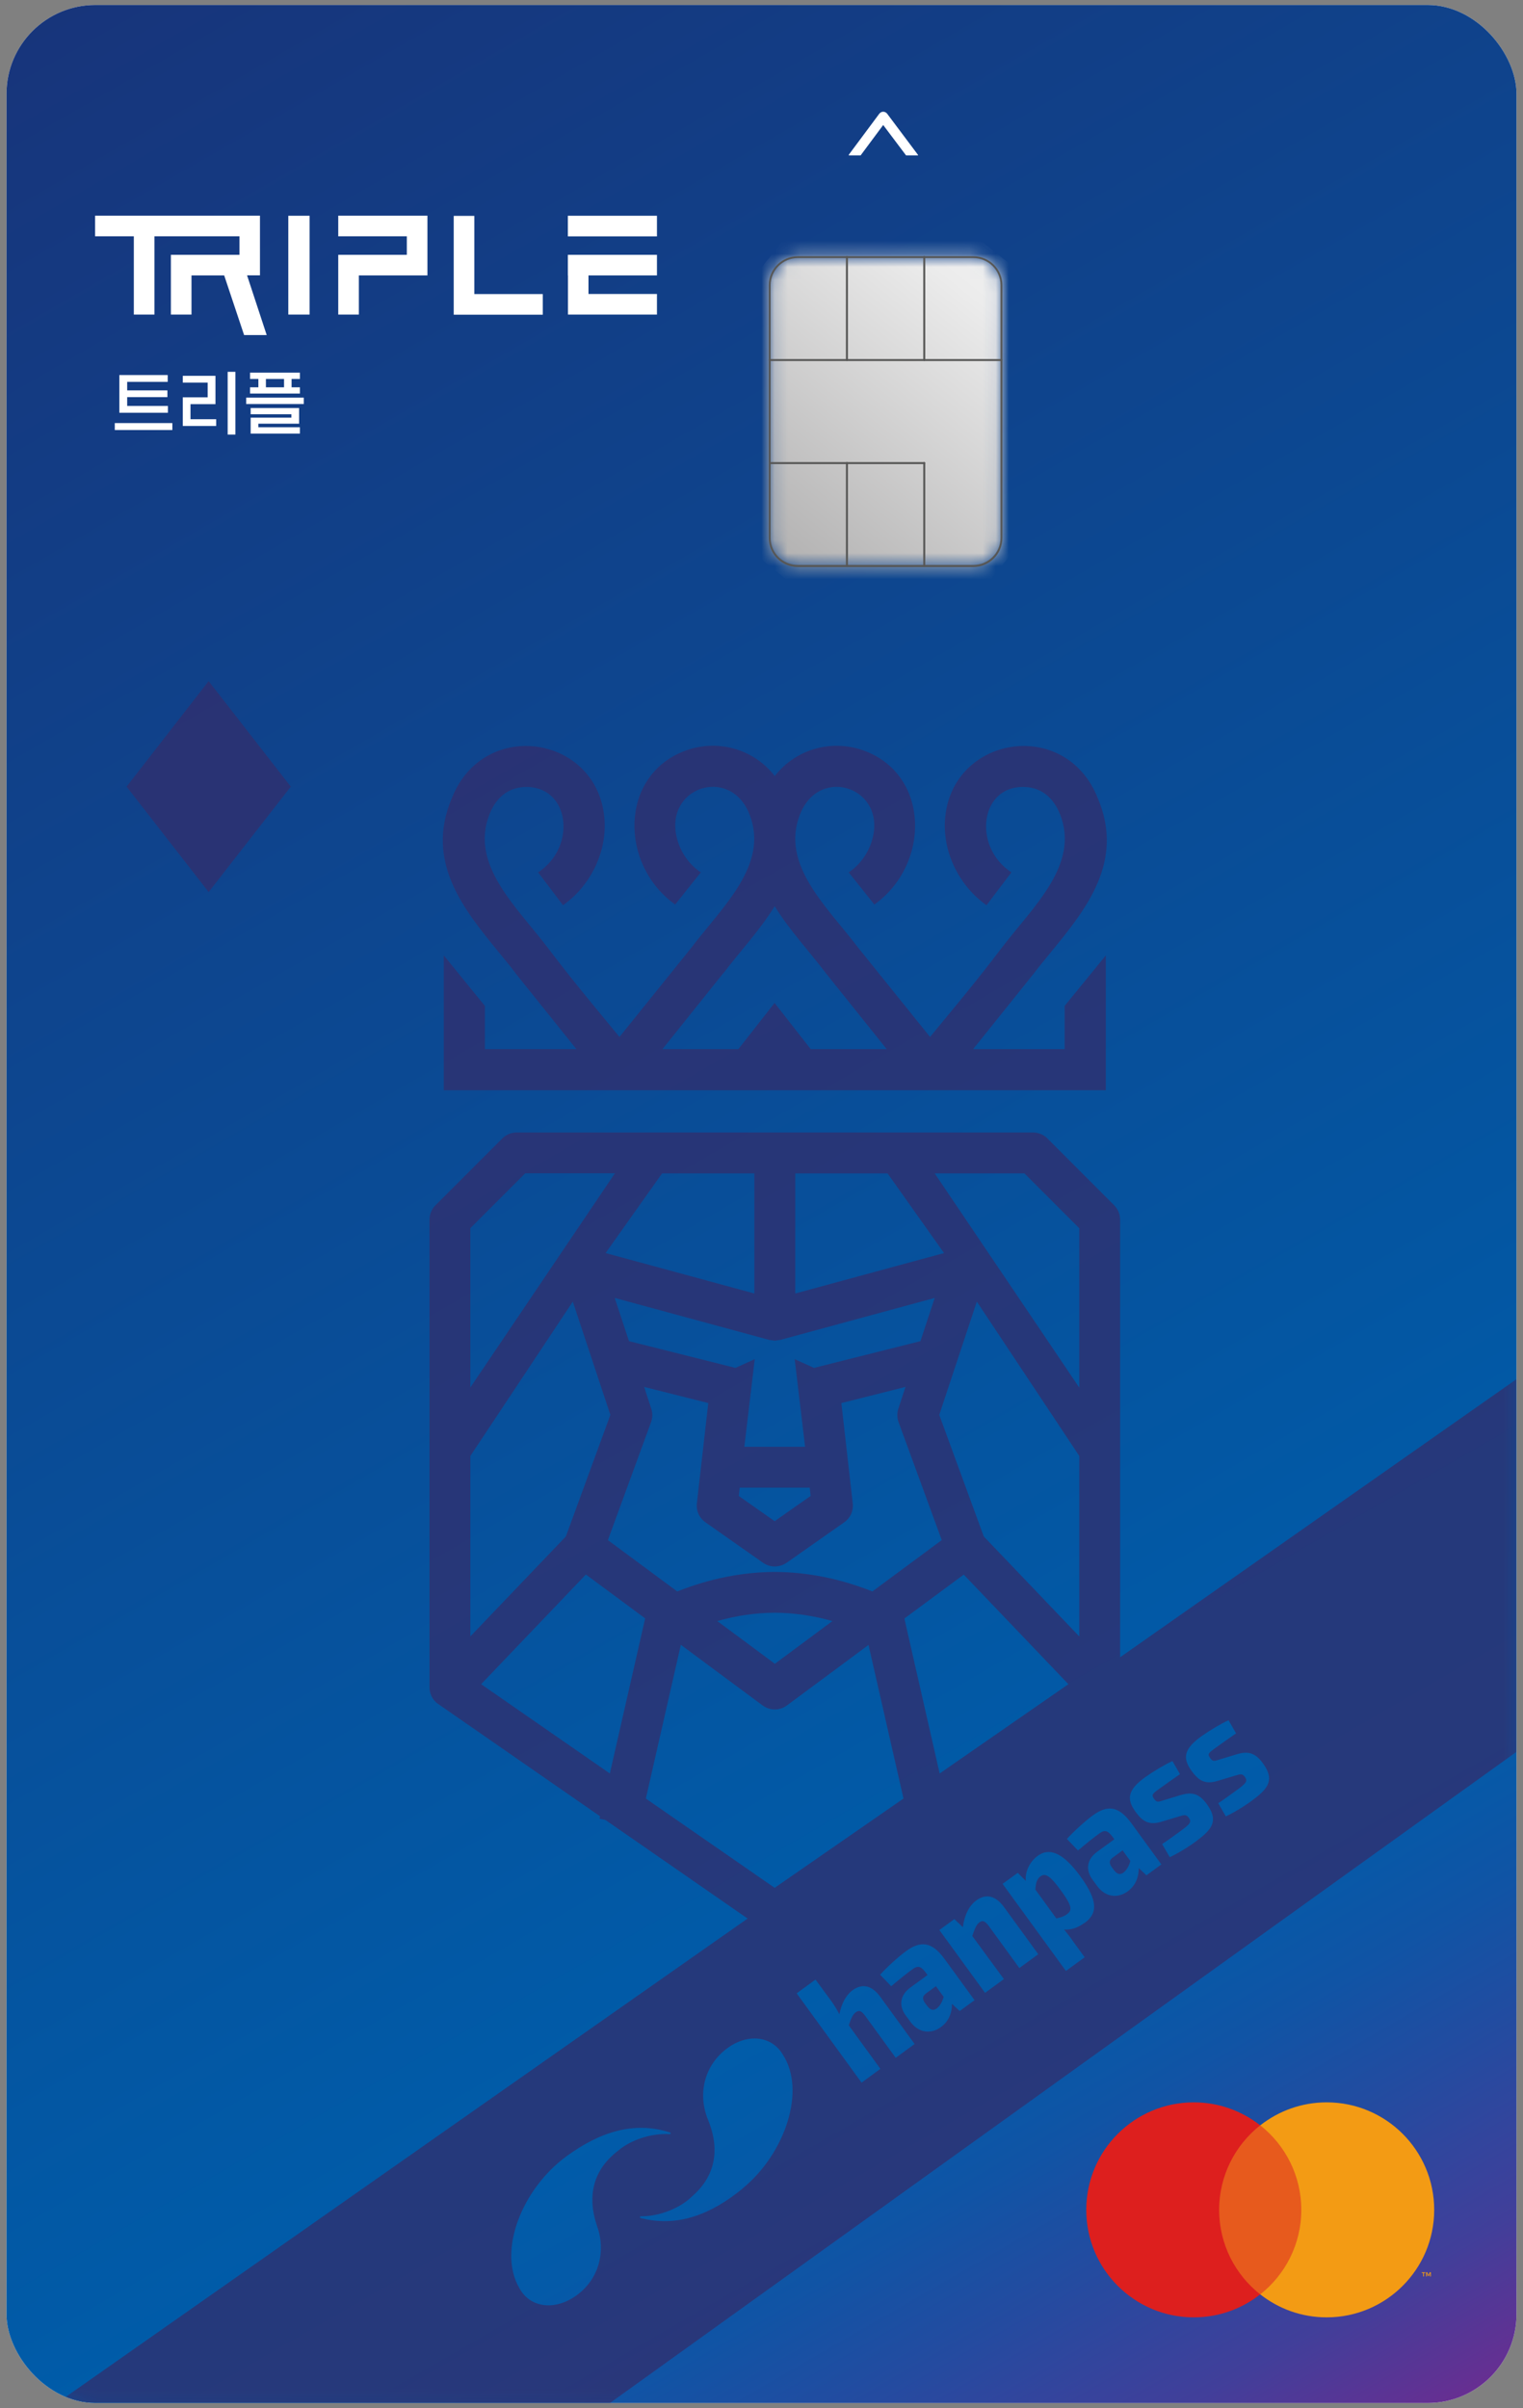
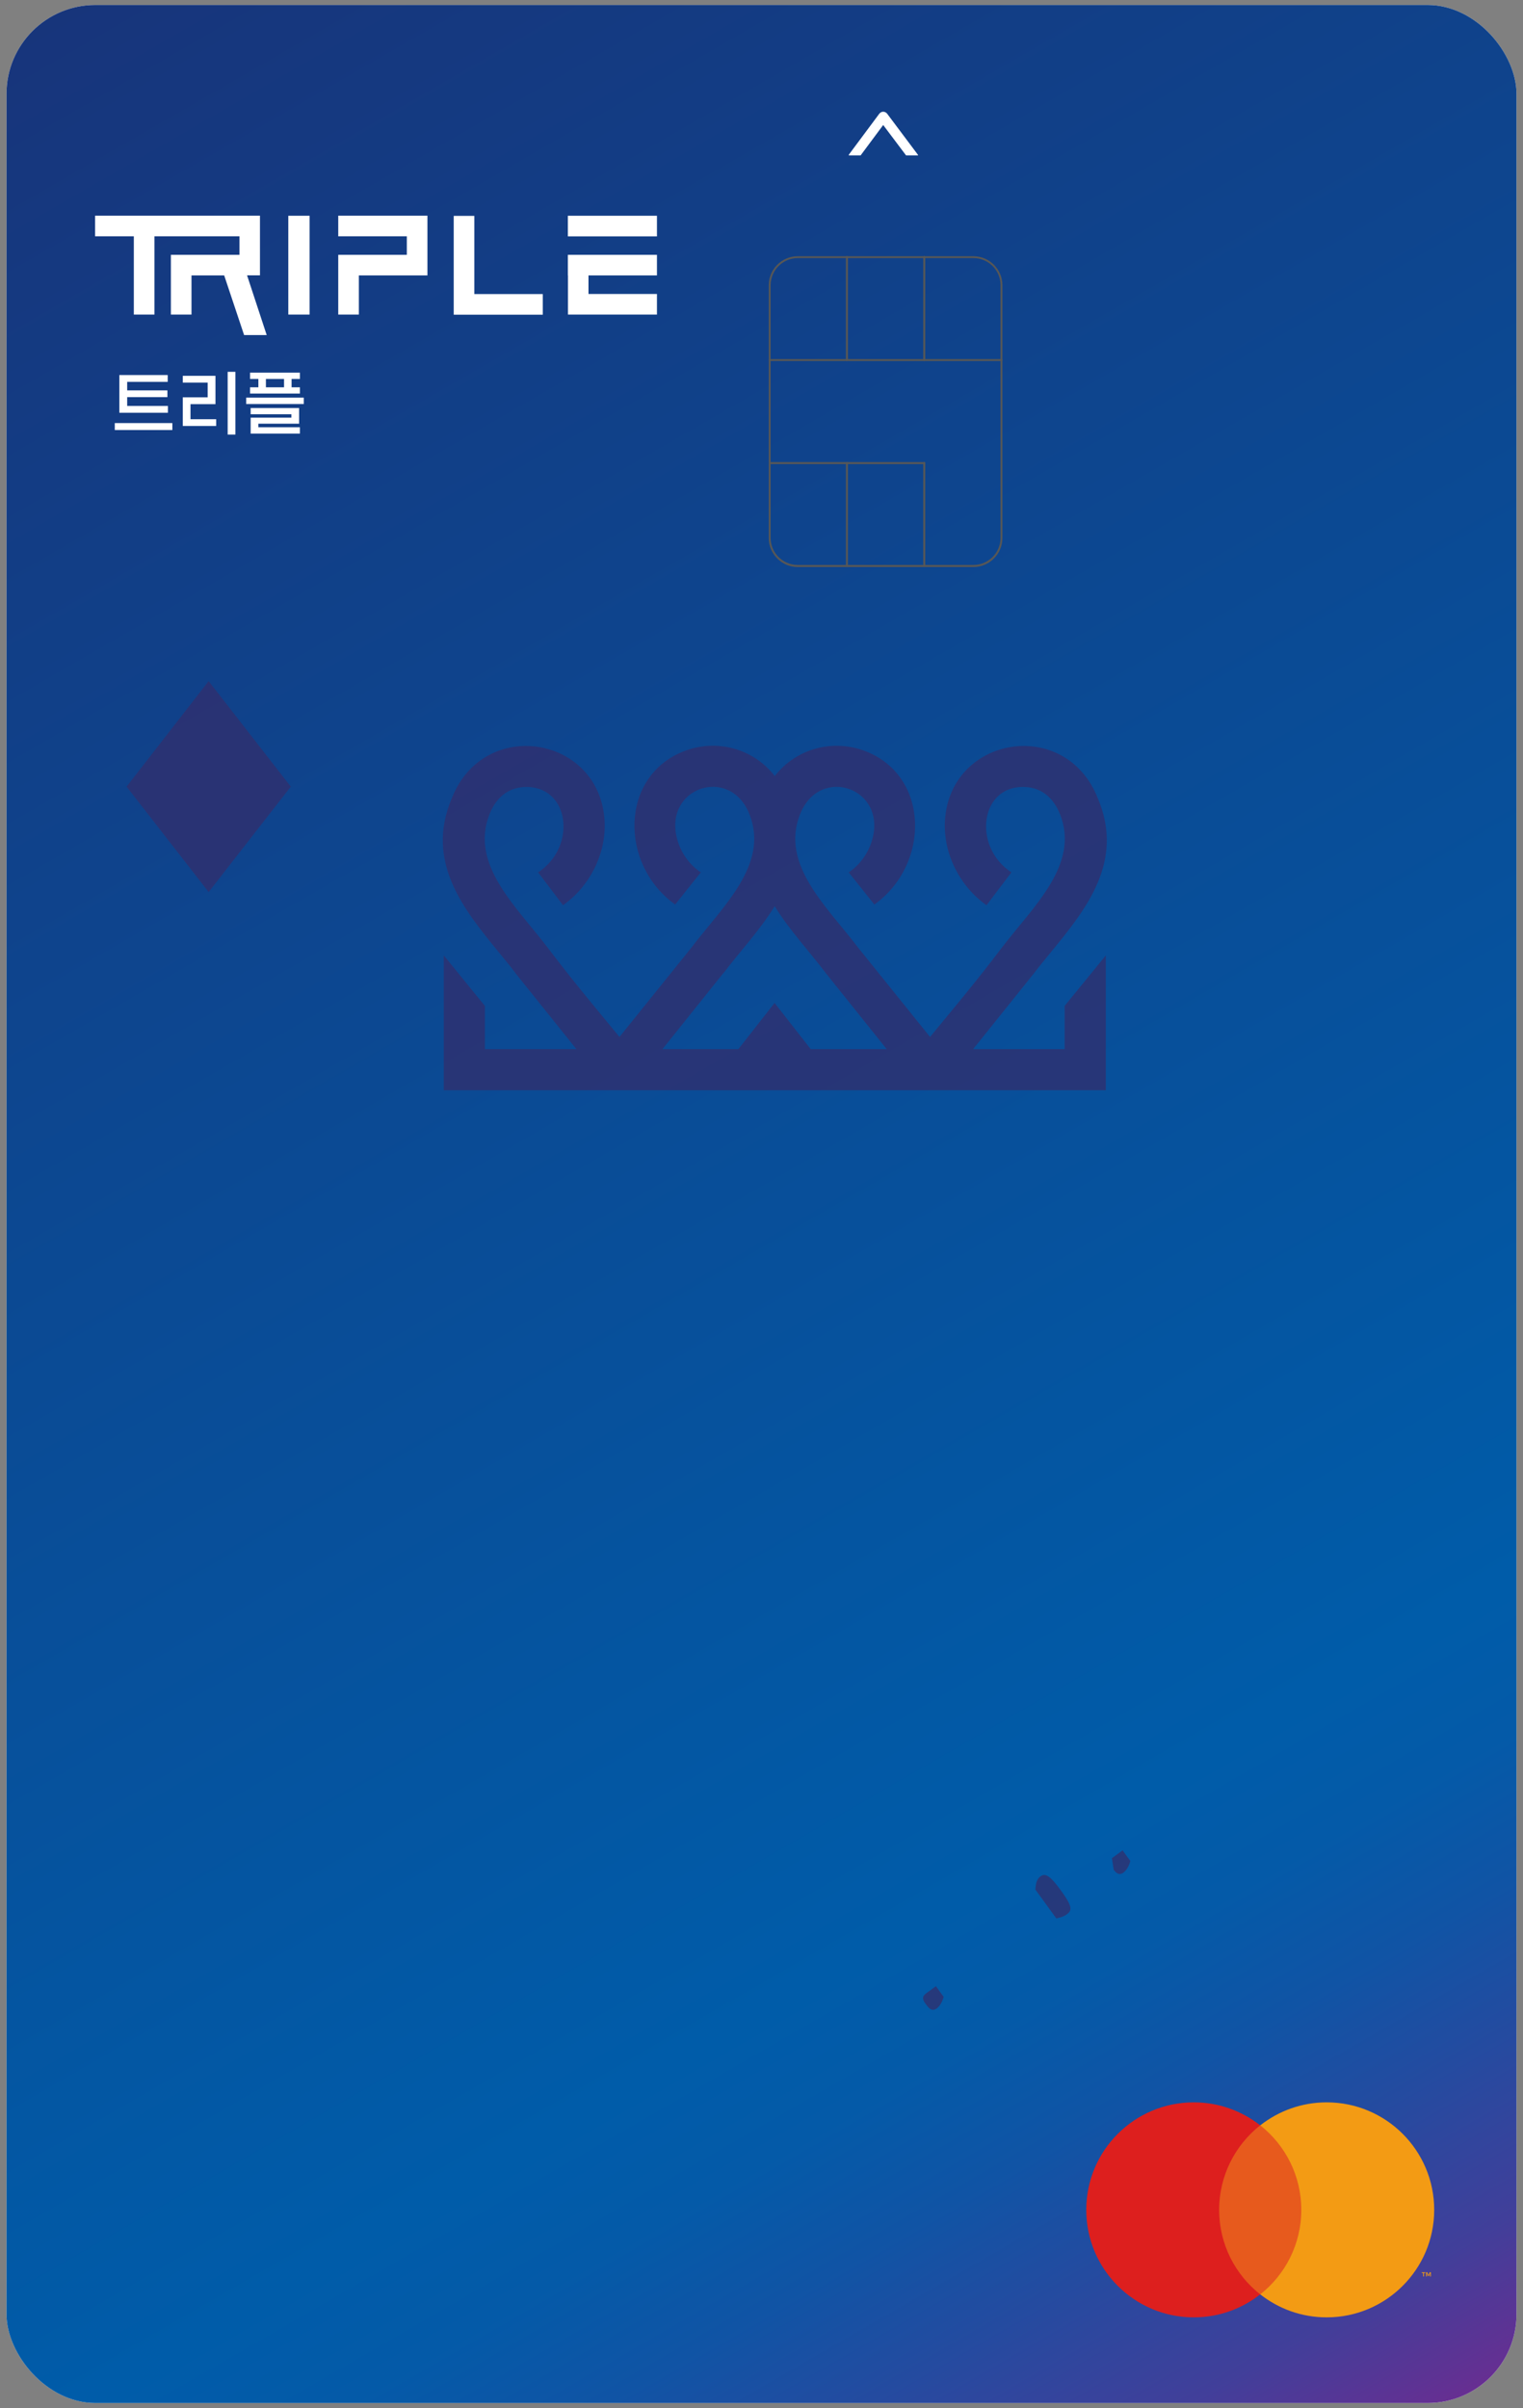
<svg xmlns="http://www.w3.org/2000/svg" width="117" height="185" viewBox="0 0 117 185" fill="none">
  <rect x="0" y="0" width="117" height="185" fill="#808080" stroke="none" />
  <g clip-path="url(#clip0_3979_127283)">
    <rect x="0.5" y="0.383" width="116" height="184.235" rx="6.824" fill="white" />
    <path d="M7.129 0.256H109.933C113.716 0.256 116.792 3.331 116.792 7.115V178.328C116.792 182.12 113.716 185.195 109.925 185.195H7.129C3.345 185.195 0.27 182.12 0.27 178.336V7.123C0.27 3.339 3.345 0.263 7.129 0.263V0.256Z" fill="url(#paint0_linear_3979_127283)" />
    <path d="M66.113 11.941L67.849 9.604L69.607 11.941H70.536C70.536 11.941 70.513 11.888 70.498 11.865L68.153 8.736C68.085 8.645 67.97 8.584 67.849 8.584C67.727 8.584 67.62 8.645 67.544 8.744L65.222 11.865C65.222 11.865 65.207 11.918 65.199 11.941H66.12H66.113Z" fill="white" />
    <mask id="mask0_3979_127283" style="mask-type:luminance" maskUnits="userSpaceOnUse" x="59" y="19" width="18" height="25">
      <path d="M61.287 19.752H74.777C75.965 19.752 76.932 20.719 76.932 21.906V41.327C76.932 42.514 75.965 43.481 74.777 43.481H61.287C60.1 43.481 59.133 42.514 59.133 41.327V21.906C59.133 20.719 60.1 19.752 61.287 19.752Z" fill="white" />
    </mask>
    <g mask="url(#mask0_3979_127283)">
-       <path d="M66.134 11.062L47.538 34.158L69.934 52.191L88.531 29.095L66.134 11.062Z" fill="url(#paint1_linear_3979_127283)" />
-     </g>
+       </g>
    <path d="M74.777 43.565H61.287C60.054 43.565 59.057 42.56 59.057 41.335V21.914C59.057 20.681 60.062 19.684 61.287 19.684H74.777C76.01 19.684 77.008 20.689 77.008 21.914V41.335C77.008 42.568 76.003 43.565 74.777 43.565ZM61.287 19.828C60.138 19.828 59.201 20.765 59.201 21.907V41.327C59.201 42.477 60.138 43.405 61.287 43.405H74.777C75.927 43.405 76.863 42.469 76.863 41.327V21.907C76.863 20.757 75.927 19.828 74.777 19.828H61.287Z" fill="#575756" />
    <path d="M76.93 27.738H59.124C59.078 27.738 59.048 27.708 59.048 27.662C59.048 27.616 59.078 27.586 59.124 27.586H76.93C76.976 27.586 77.007 27.616 77.007 27.662C77.007 27.708 76.976 27.738 76.93 27.738Z" fill="#575756" />
    <path d="M71.001 35.654H59.133C59.087 35.654 59.057 35.624 59.057 35.578C59.057 35.532 59.087 35.502 59.133 35.502H71.001C71.047 35.502 71.077 35.532 71.077 35.578C71.077 35.624 71.047 35.654 71.001 35.654Z" fill="#575756" />
    <path d="M71.002 27.738C70.956 27.738 70.926 27.707 70.926 27.662V19.744C70.926 19.698 70.956 19.668 71.002 19.668C71.048 19.668 71.078 19.698 71.078 19.744V27.662C71.078 27.707 71.048 27.738 71.002 27.738Z" fill="#575756" />
    <path d="M65.062 27.738C65.017 27.738 64.986 27.707 64.986 27.662V19.744C64.986 19.698 65.017 19.668 65.062 19.668C65.108 19.668 65.139 19.698 65.139 19.744V27.662C65.139 27.707 65.108 27.738 65.062 27.738Z" fill="#575756" />
    <path d="M71.002 43.566C70.956 43.566 70.926 43.535 70.926 43.49V35.572C70.926 35.526 70.956 35.496 71.002 35.496C71.048 35.496 71.078 35.526 71.078 35.572V43.49C71.078 43.535 71.048 43.566 71.002 43.566Z" fill="#575756" />
    <path d="M65.062 43.566C65.017 43.566 64.986 43.535 64.986 43.49V35.572C64.986 35.526 65.017 35.496 65.062 35.496C65.108 35.496 65.139 35.526 65.139 35.572V43.49C65.139 43.535 65.108 43.566 65.062 43.566Z" fill="#575756" />
    <path d="M18.982 21.161L20.489 25.744H18.753L17.223 21.161H14.711V24.168H13.128V19.577H18.396V18.154H11.864V24.168H10.28V18.154H7.304V16.57H19.971V21.153H18.974L18.982 21.161Z" fill="white" />
    <path d="M32.837 16.578V21.161H27.569V24.168H25.985V19.577H31.253V18.154H25.985V16.57H32.829L32.837 16.578Z" fill="white" />
    <path d="M36.43 22.593H41.699V24.176H34.855V16.586H36.438V22.6L36.43 22.593Z" fill="white" />
    <path d="M50.469 18.162H43.625V16.578H50.469V18.162ZM43.625 21.161V19.578H50.469V21.161H45.209V22.585H50.469V24.168H43.633V21.161H43.625Z" fill="white" />
    <path d="M23.785 16.578H22.148V24.168H23.785V16.578Z" fill="white" />
    <path d="M13.241 32.505V33.038H8.818V32.505H13.241ZM9.169 31.713V28.812H12.884V29.338H9.77V29.992H12.861V30.51H9.77V31.188H12.899V31.713H9.169Z" fill="white" />
    <path d="M16.607 32.725H14.041V30.525H15.952V29.398H14.041V28.873H16.553V31.05H14.635V32.207H16.607V32.733V32.725ZM17.49 28.568H18.083V33.387H17.49V28.568Z" fill="white" />
    <path d="M23.336 31.042H18.913V30.547H23.336V31.042ZM19.21 28.629H23.039V29.116H22.4V29.756H23.039V30.235H19.21V29.756H19.849V29.116H19.21V28.629ZM19.263 31.347H22.978V32.55H19.849V32.824H23.039V33.311H19.256V32.085H22.385V31.826H19.256V31.347H19.263ZM21.821 29.116H20.428V29.756H21.821V29.116Z" fill="white" />
    <path d="M100.426 163.283H93.201V176.271H100.426V163.283Z" fill="#E75A1D" />
    <path d="M93.658 169.778C93.658 167.143 94.891 164.799 96.81 163.284C95.401 162.18 93.635 161.518 91.709 161.518C87.149 161.518 83.449 165.217 83.449 169.778C83.449 174.338 87.149 178.037 91.709 178.037C93.635 178.037 95.409 177.375 96.81 176.271C94.891 174.756 93.658 172.412 93.658 169.778Z" fill="#DD1F1E" />
    <path d="M110.178 169.778C110.178 174.338 106.478 178.037 101.918 178.037C99.992 178.037 98.218 177.375 96.817 176.271C98.736 174.756 99.969 172.412 99.969 169.778C99.969 167.143 98.736 164.799 96.817 163.284C98.226 162.18 99.992 161.518 101.918 161.518C106.478 161.518 110.178 165.217 110.178 169.778Z" fill="#F39B14" />
    <path d="M109.387 174.894V174.628H109.494V174.574H109.22V174.628H109.326V174.894H109.387ZM109.92 174.894V174.574H109.836L109.737 174.795L109.638 174.574H109.555V174.894H109.616V174.65L109.707 174.856H109.768L109.859 174.65V174.894H109.92Z" fill="#F39B14" />
    <g style="mix-blend-mode:multiply" opacity="0.75">
      <path fill-rule="evenodd" clip-rule="evenodd" d="M9.725 60.436L16.028 52.328L22.339 60.436L16.028 68.536L9.725 60.436Z" fill="#322E6C" />
    </g>
    <g style="mix-blend-mode:multiply" opacity="0.75">
      <mask id="mask1_3979_127283" style="mask-type:luminance" maskUnits="userSpaceOnUse" x="0" y="0" width="117" height="185">
        <path d="M7.129 0.004H109.933C113.716 0.004 116.792 3.079 116.792 6.863V178.076C116.792 181.868 113.716 184.943 109.925 184.943H7.129C3.337 184.943 0.262 181.868 0.262 178.076V6.863C0.262 3.079 3.337 0.004 7.121 0.004H7.129Z" fill="white" />
      </mask>
      <g mask="url(#mask1_3979_127283)">
-         <path d="M85.419 142.767C85.183 142.958 85.221 143.194 85.419 143.468L85.556 143.65C85.807 143.993 86.035 144.061 86.302 143.871C86.53 143.704 86.728 143.384 86.835 142.973L86.241 142.158L85.419 142.76V142.767Z" fill="#322E6C" />
+         <path d="M85.419 142.767L85.556 143.65C85.807 143.993 86.035 144.061 86.302 143.871C86.53 143.704 86.728 143.384 86.835 142.973L86.241 142.158L85.419 142.76V142.767Z" fill="#322E6C" />
        <path d="M71.075 153.205C70.839 153.395 70.877 153.631 71.075 153.905L71.212 154.088C71.463 154.43 71.692 154.499 71.958 154.309C72.187 154.141 72.385 153.821 72.491 153.41L71.897 152.596L71.075 153.197V153.205Z" fill="#322E6C" />
        <path d="M79.938 144.153C79.633 144.374 79.58 144.686 79.534 145.165L81.148 147.388C81.43 147.32 81.681 147.274 81.97 147.061C82.381 146.764 82.374 146.437 81.498 145.234C80.653 144.069 80.296 143.894 79.938 144.153Z" fill="#322E6C" />
-         <path d="M118.526 104.536L86.05 127.322V93.711C86.05 93.277 85.875 92.881 85.593 92.599L80.462 87.461C80.157 87.156 79.754 87.004 79.351 87.004H39.703C39.299 87.004 38.896 87.156 38.591 87.461L33.453 92.599C33.171 92.881 32.996 93.277 32.996 93.711V129.636C32.996 130.047 33.156 130.466 33.483 130.77C33.559 130.839 33.635 130.9 33.719 130.953L46.098 139.54L46.059 139.723L46.509 139.822L57.433 147.397L-7.718 193.104L-6.256 222.772L118.869 132.887L118.534 104.536H118.526ZM59.557 120.767H59.519H59.481C56.976 120.782 54.487 121.292 52.028 122.267L46.699 118.323L50.018 109.256C50.14 108.914 50.14 108.556 50.033 108.229L49.485 106.554L54.411 107.795L53.535 115.499C53.467 116.1 53.748 116.656 54.221 116.976L58.621 120.067C58.895 120.257 59.215 120.356 59.519 120.348C59.831 120.348 60.143 120.257 60.425 120.067L64.825 116.976C65.297 116.664 65.579 116.1 65.51 115.499L64.635 107.795L69.56 106.554L69.012 108.229C68.906 108.548 68.906 108.906 69.028 109.256L72.347 118.323L67.018 122.267C64.559 121.292 62.069 120.782 59.565 120.767H59.557ZM63.95 124.543L63.036 125.22L59.527 127.824L56.017 125.22L55.104 124.543C56.573 124.124 58.042 123.911 59.504 123.903H59.557C61.019 123.911 62.488 124.132 63.957 124.543H63.95ZM56.756 114.928L56.824 114.296H62.206L62.275 114.928L59.511 116.869L56.748 114.928H56.756ZM72.156 108.701L75.042 99.999L82.913 111.86V125.723L75.575 118.042L72.156 108.701ZM74.029 120.965L82.076 129.392L72.187 136.252L69.477 124.345L74.037 120.973L74.029 120.965ZM78.696 90.148L82.913 94.365V106.607L71.806 90.148H78.696ZM61.095 90.148H68.183L72.522 96.269L61.095 99.375V90.148ZM59.519 102.999L59.93 102.945L71.806 99.717L70.71 103.037L62.534 105.092L61.049 104.422L61.849 111.152H57.182L57.981 104.422L56.497 105.092L48.321 103.037L47.224 99.717L59.1 102.945L59.511 102.999H59.519ZM50.863 90.148H57.951V99.375L46.524 96.269L50.863 90.148ZM36.132 105.678V94.358L40.35 90.14H47.239L36.132 106.599V105.671V105.678ZM36.132 111.86L44.004 99.999L46.889 108.701L43.471 118.042L36.132 125.723V111.86ZM46.851 136.252L36.962 129.392L45.009 120.965L49.561 124.337L46.851 136.244V136.252ZM52.317 126.378L53.611 127.337L58.56 131.006C58.842 131.219 59.176 131.334 59.519 131.334C59.862 131.334 60.204 131.219 60.478 131.006L65.427 127.337L66.721 126.378L69.408 138.178L59.511 145.037L49.615 138.178L52.302 126.378H52.317ZM45.884 171.065C46.562 173.029 45.983 175.115 44.301 176.341C42.618 177.567 40.7 177.292 39.901 175.793C38.211 172.915 40.121 168.134 43.54 165.645C46.029 163.833 48.663 162.927 51.472 163.833C51.548 163.856 51.526 163.962 51.449 163.962C49.927 163.863 48.381 164.488 47.567 165.165C47.08 165.569 44.567 167.282 45.884 171.073V171.065ZM57.03 168.157C54.647 170.106 52.066 171.149 49.211 170.403C49.135 170.38 49.15 170.273 49.226 170.273C50.757 170.289 52.264 169.581 53.041 168.857C53.505 168.424 55.918 166.581 54.396 162.866C53.604 160.948 54.068 158.824 55.682 157.507C57.296 156.19 59.23 156.357 60.113 157.811C61.963 160.59 60.311 165.47 57.037 168.142L57.03 168.157ZM68.807 158.093L66.5 154.918C66.18 154.477 65.998 154.416 65.754 154.591C65.518 154.758 65.373 155.063 65.206 155.603L67.634 158.945L66.188 160.004L61.202 153.144L62.648 152.086L63.874 153.754C64.125 154.096 64.323 154.446 64.483 154.751C64.65 153.913 65 153.266 65.503 152.901C66.249 152.36 66.987 152.535 67.627 153.411L70.261 157.035L68.814 158.093H68.807ZM73.732 154.507L73.131 153.951C73.131 154.515 72.971 155.238 72.278 155.74C71.547 156.273 70.588 156.22 69.933 155.322L69.576 154.835C69.012 154.058 69.165 153.259 69.949 152.688L71.258 151.736L71.098 151.523C70.733 151.043 70.504 150.998 70.093 151.295C69.705 151.576 69.073 152.079 68.464 152.596L67.612 151.713C68.106 151.158 69.028 150.32 69.606 149.901C70.672 149.125 71.547 149.117 72.545 150.48L74.867 153.67L73.717 154.507H73.732ZM78.3 151.188L75.993 148.013C75.674 147.572 75.491 147.511 75.247 147.686C75.011 147.854 74.882 148.173 74.692 148.737L77.12 152.048L75.674 153.106L72.164 148.28L73.314 147.442L73.968 148.059C74.09 147.13 74.456 146.399 75.004 146.004C75.75 145.463 76.488 145.638 77.128 146.514L79.762 150.137L78.315 151.196L78.3 151.188ZM83.309 147.732C82.83 148.082 82.297 148.287 81.749 148.242C82 148.554 82.251 148.866 82.479 149.209L83.325 150.373L81.886 151.424L77.021 144.732L78.186 143.887L78.81 144.511C78.726 143.842 79.084 143.035 79.724 142.578C80.721 141.855 81.802 142.517 82.997 144.154C84.39 146.072 84.306 147.024 83.317 147.739L83.309 147.732ZM88.075 144.078L87.481 143.522C87.481 144.085 87.321 144.808 86.629 145.311C85.89 145.844 84.938 145.79 84.284 144.892L83.926 144.405C83.362 143.628 83.515 142.829 84.299 142.258L85.608 141.306L85.448 141.093C85.083 140.614 84.855 140.568 84.444 140.865C84.055 141.147 83.423 141.649 82.814 142.167L81.962 141.284C82.457 140.728 83.378 139.89 83.956 139.472C85.022 138.695 85.898 138.688 86.895 140.05L89.217 143.24L88.067 144.078H88.075ZM91.912 141.444C91.569 141.695 90.8 142.235 89.864 142.684L89.278 141.672C89.529 141.52 90.138 141.078 90.671 140.69C91.447 140.126 91.554 139.974 91.326 139.654C91.112 139.358 90.96 139.441 90.465 139.586L89.301 139.936C88.296 140.264 87.786 139.959 87.23 139.19C86.499 138.178 86.666 137.485 87.991 136.526C88.608 136.092 89.491 135.559 90.07 135.3L90.648 136.305C90.123 136.67 89.582 137.051 89.095 137.401C88.524 137.812 88.433 137.888 88.661 138.208C88.874 138.505 88.988 138.436 89.453 138.292L90.656 137.926C91.516 137.66 92.087 137.751 92.704 138.596C93.571 139.792 93.244 140.469 91.912 141.436V141.444ZM96.221 138.307C95.878 138.558 95.109 139.099 94.173 139.548L93.587 138.535C93.838 138.383 94.447 137.942 94.98 137.553C95.756 136.99 95.863 136.838 95.635 136.518C95.421 136.221 95.269 136.305 94.774 136.449L93.609 136.8C92.605 137.127 92.094 136.823 91.539 136.054C90.808 135.041 90.975 134.348 92.3 133.389C92.917 132.955 93.8 132.422 94.378 132.163L94.957 133.168C94.432 133.534 93.891 133.914 93.404 134.265C92.833 134.676 92.742 134.752 92.97 135.072C93.183 135.368 93.297 135.3 93.762 135.155L94.965 134.79C95.825 134.523 96.396 134.615 97.012 135.46C97.88 136.655 97.553 137.333 96.221 138.299V138.307Z" fill="#322E6C" />
        <path d="M39.596 74.762L44.278 80.601H37.251V77.282L34.092 73.399V83.76H84.954V73.399L81.787 77.282V80.601H74.76L79.442 74.762C79.8 74.29 80.249 73.742 80.706 73.186C83.424 69.867 86.415 66.205 84.329 61.31C81.832 55.022 72.933 56.552 72.59 63.099C72.461 65.596 73.748 68.116 75.788 69.547L77.699 67.02C74.661 65.033 75.293 60.267 78.787 60.465C80.028 60.533 80.926 61.295 81.429 62.543C82.974 66.433 79.351 69.661 76.922 72.859C74.973 75.432 73.26 77.465 71.448 79.665L65.967 72.859C63.546 69.661 59.915 66.433 61.468 62.543C62.975 58.752 68.16 60.533 66.995 64.546C66.706 65.543 66.058 66.456 65.198 67.02L67.17 69.494C71.471 66.411 71.426 59.635 66.5 57.717C64.011 56.75 61.179 57.488 59.519 59.62C57.859 57.488 55.028 56.742 52.538 57.717C47.612 59.635 47.567 66.411 51.868 69.494L53.84 67.02C52.98 66.456 52.333 65.55 52.043 64.546C50.879 60.526 56.063 58.752 57.57 62.543C59.116 66.433 55.492 69.661 53.071 72.859L47.59 79.665C45.778 77.465 44.065 75.432 42.116 72.859C39.695 69.661 36.064 66.433 37.609 62.543C38.104 61.295 39.01 60.533 40.251 60.465C43.745 60.275 44.385 65.033 41.34 67.02L43.25 69.547C45.291 68.116 46.577 65.596 46.448 63.099C46.113 56.552 37.213 55.022 34.716 61.31C32.63 66.205 35.622 69.867 38.34 73.186C38.797 73.742 39.246 74.29 39.604 74.762H39.596ZM55.583 74.762C56.862 73.072 58.331 71.526 59.511 69.623C60.699 71.526 62.161 73.072 63.44 74.762L68.114 80.601H62.282L59.504 77.053L56.725 80.601H50.894L55.568 74.762H55.583Z" fill="#322E6C" />
      </g>
    </g>
  </g>
  <defs>
    <linearGradient id="paint0_linear_3979_127283" x1="-0.241" y1="-9.207" x2="123.803" y2="205.94" gradientUnits="userSpaceOnUse">
      <stop stop-color="#193278" />
      <stop offset="0.69" stop-color="#005CA9" />
      <stop offset="0.73" stop-color="#045AA8" />
      <stop offset="0.77" stop-color="#1054A5" />
      <stop offset="0.81" stop-color="#244BA0" />
      <stop offset="0.86" stop-color="#413F9A" />
      <stop offset="0.9" stop-color="#662F92" />
      <stop offset="0.94" stop-color="#921B88" />
      <stop offset="0.98" stop-color="#BF087F" />
    </linearGradient>
    <linearGradient id="paint1_linear_3979_127283" x1="80.531" y1="15.786" x2="55.986" y2="46.27" gradientUnits="userSpaceOnUse">
      <stop stop-color="#F5F5F5" />
      <stop offset="0.23" stop-color="#ECECEC" />
      <stop offset="1" stop-color="#A7A6A6" />
    </linearGradient>
    <clipPath id="clip0_3979_127283">
      <rect x="0.5" y="0.383" width="116" height="184.235" rx="6.824" fill="white" />
    </clipPath>
  </defs>
</svg>